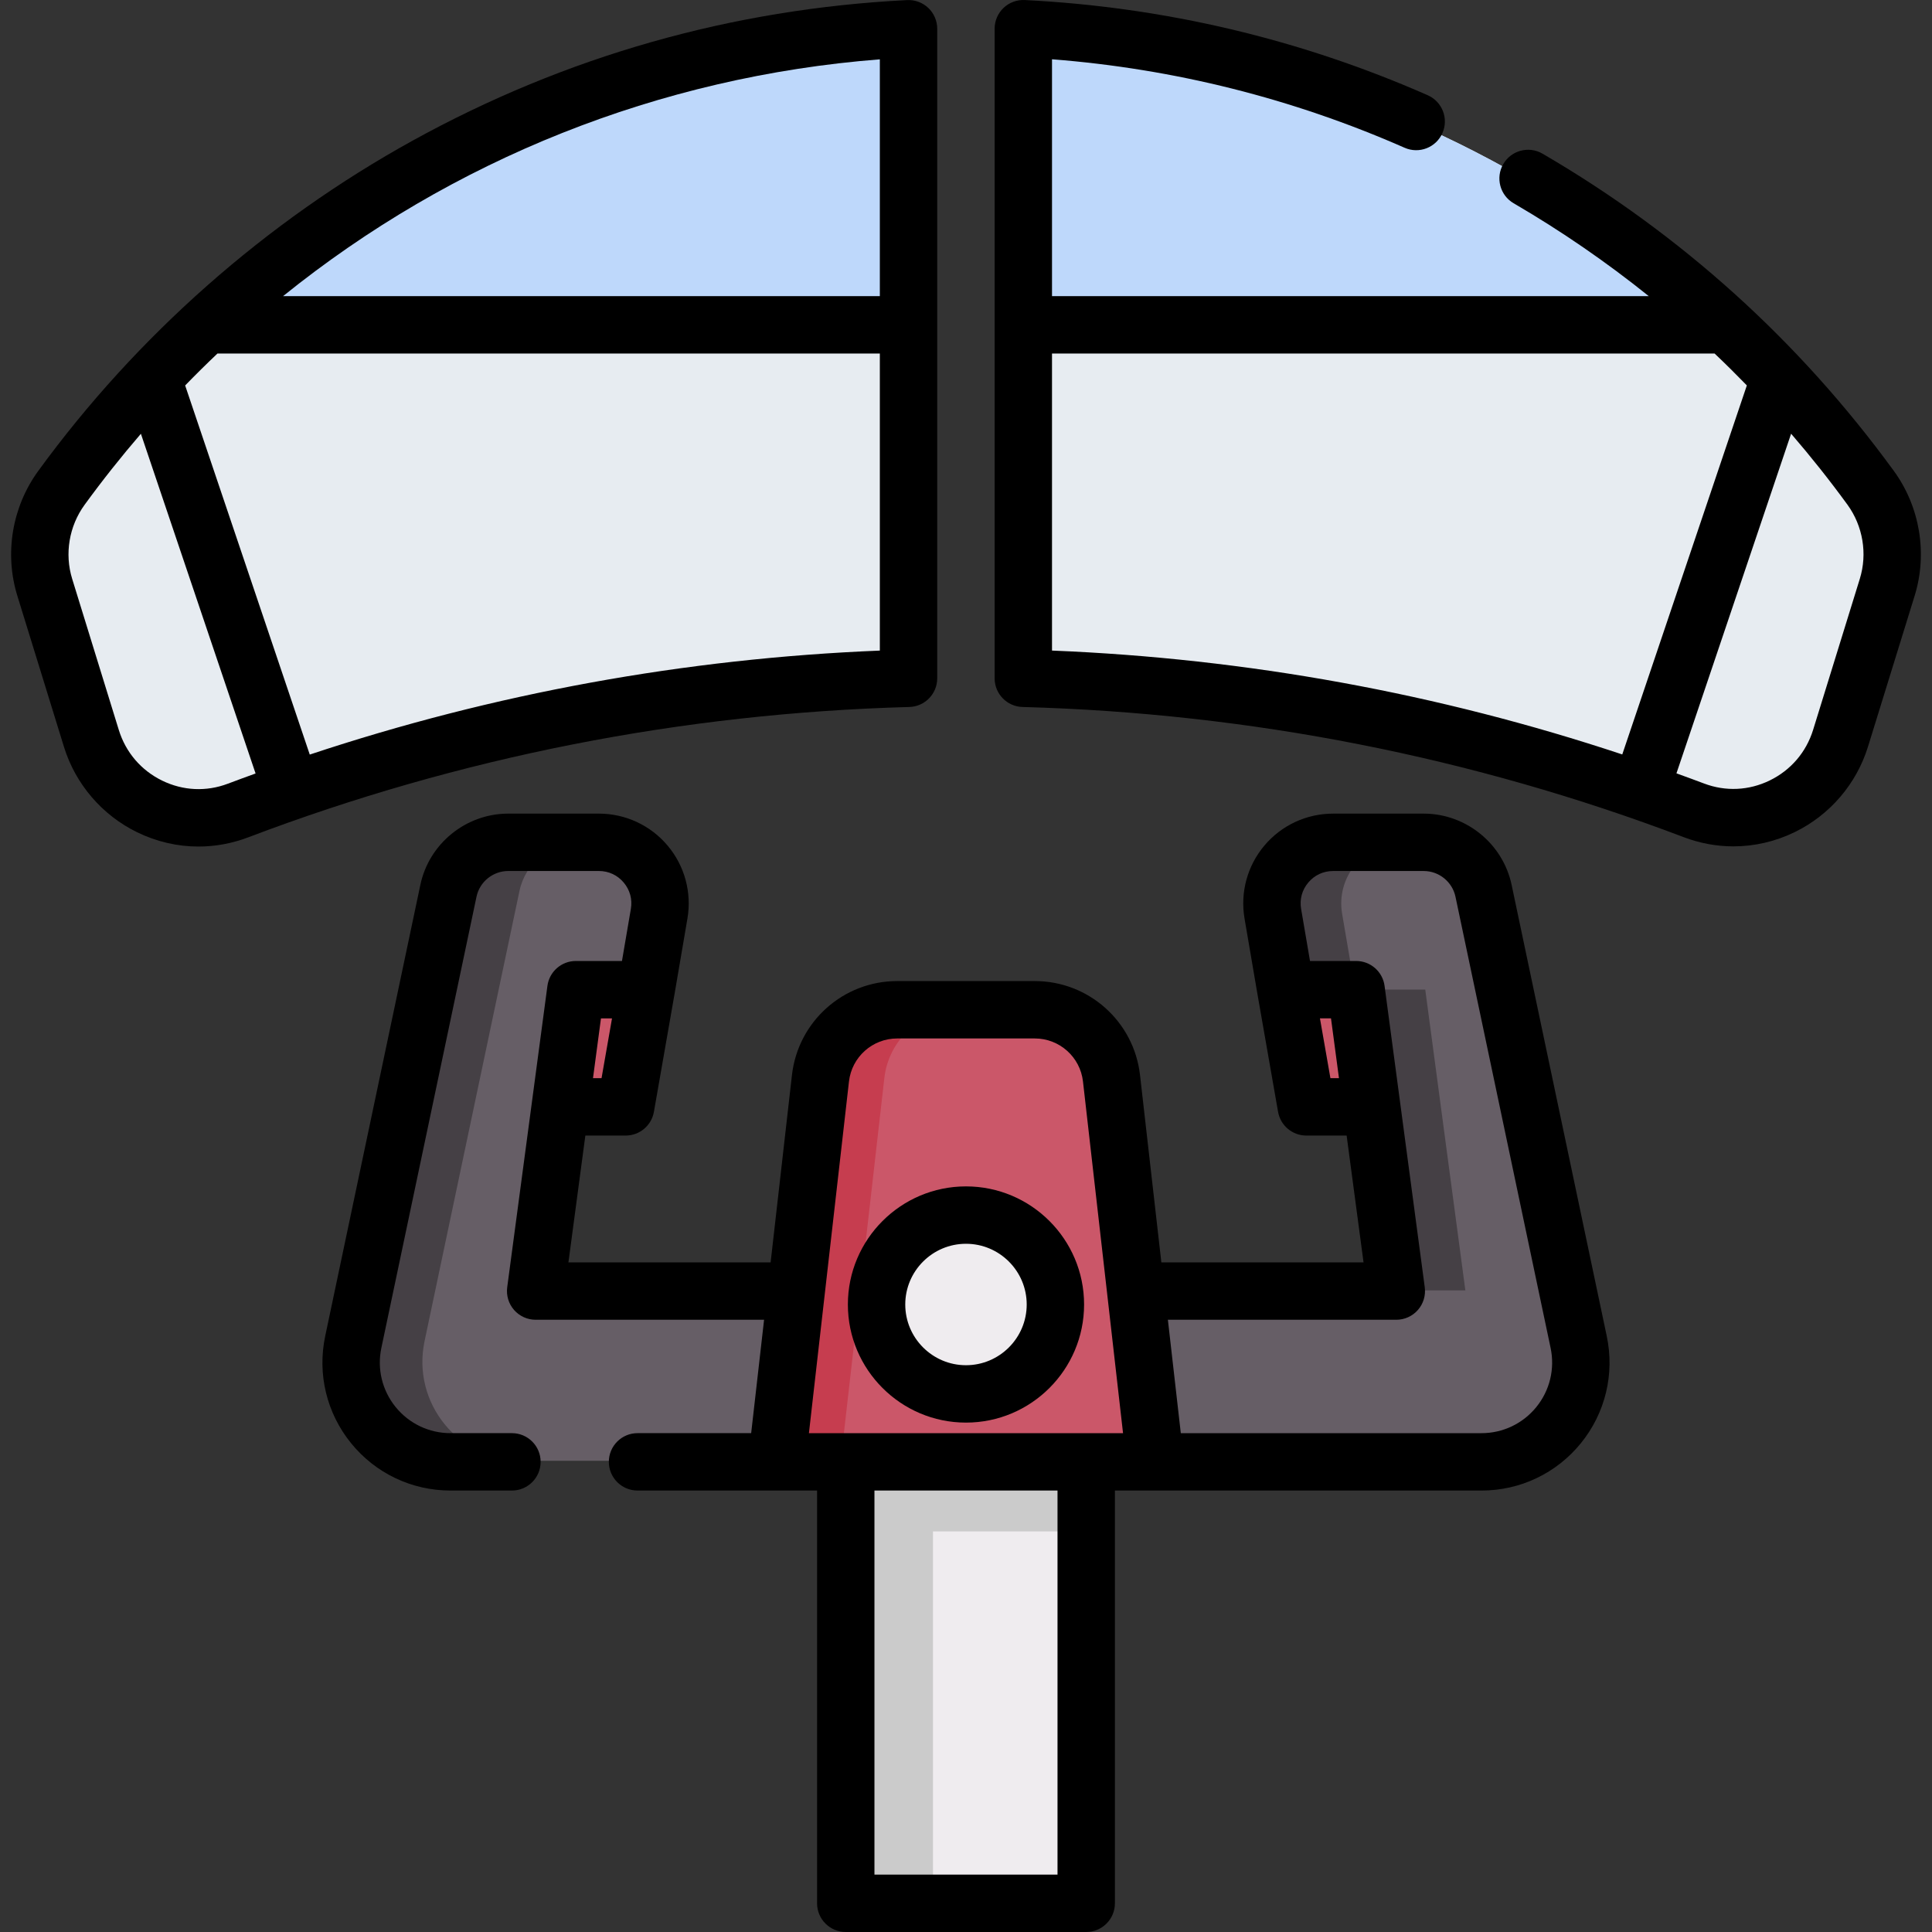
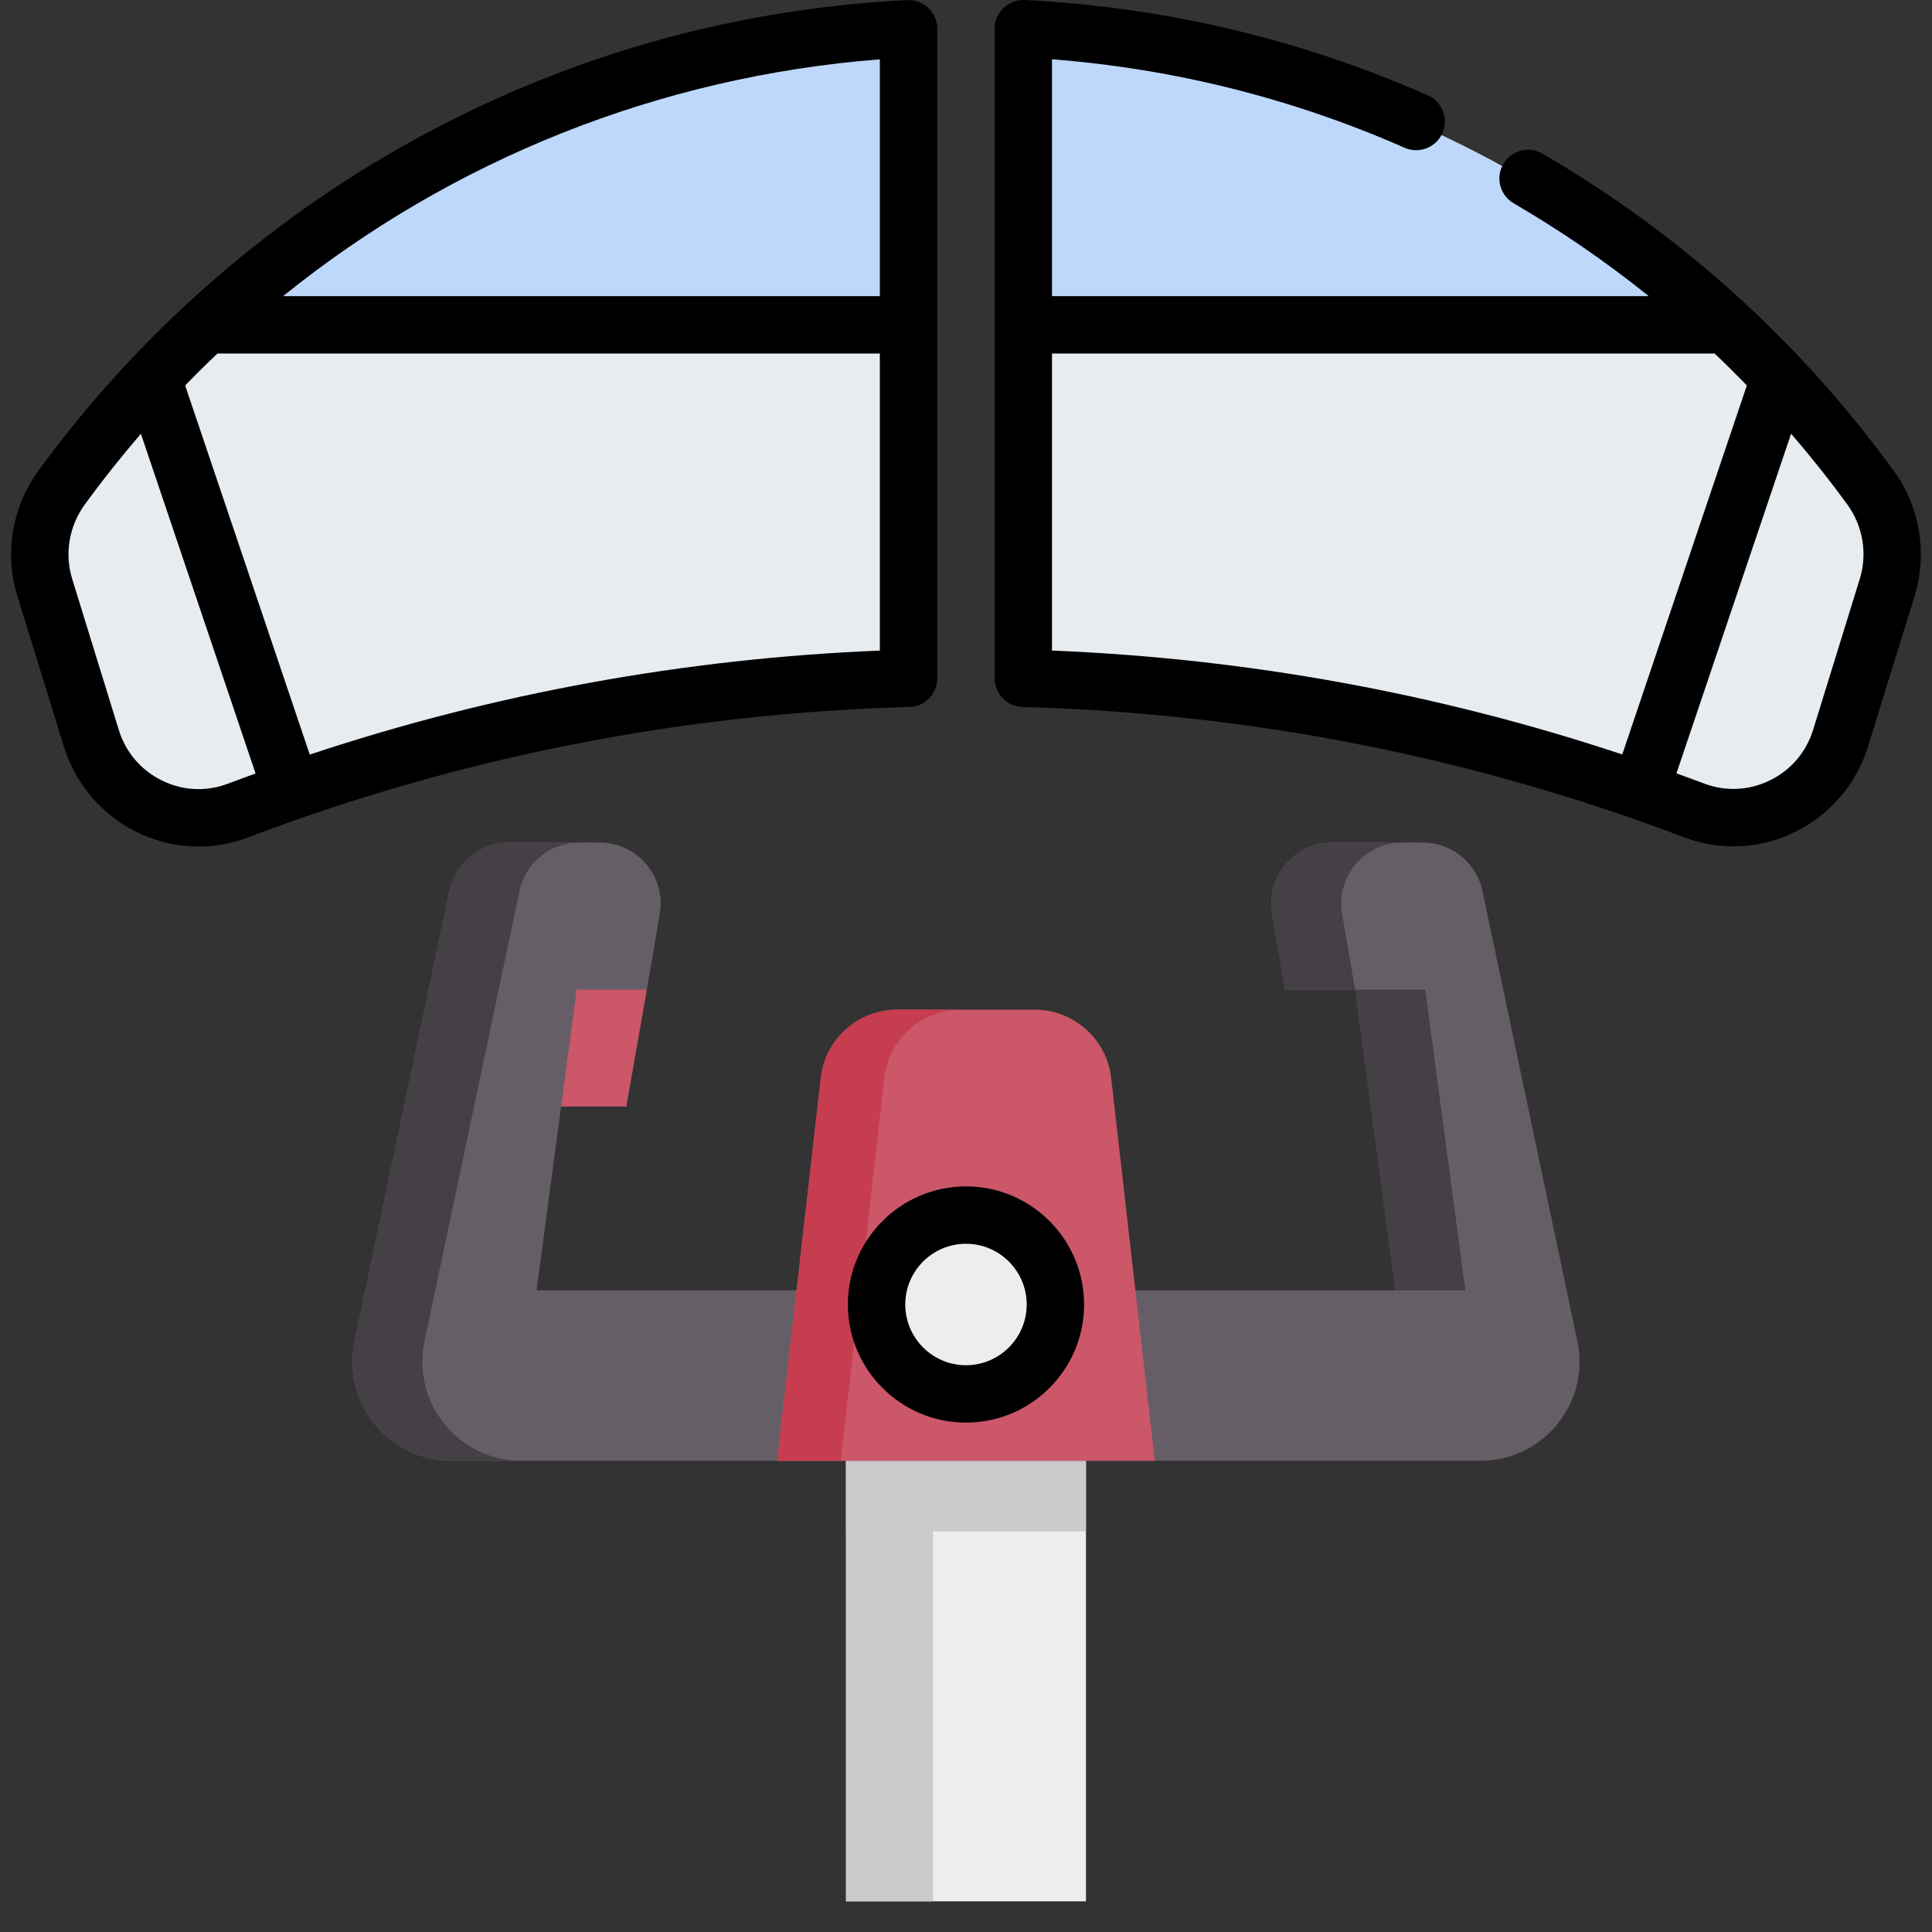
<svg xmlns="http://www.w3.org/2000/svg" id="Capa_1" height="512" viewBox="0 0 512 512" width="512">
  <rect x="0" y="0" width="512" height="512" fill="#333333" stroke="none" />
  <g>
    <g>
      <path d="m240.804 8.14v171.779c-34.945.961-69.059 5.23-102.051 12.505h-.01c-25.819 5.696-50.95 13.233-75.231 22.45-15.975 6.07-33.751-2.712-38.799-19.051l-12.333-39.963c-2.772-8.964-1.123-18.707 4.401-26.294 11.351-15.59 24.2-30.038 38.334-43.119 37.059-34.317 82.93-59.256 133.839-71.053 16.784-3.895 34.105-6.353 51.85-7.254z" fill="#e7ecf1" />
      <path d="m499.62 155.84-12.353 39.952c-5.049 16.319-22.814 25.101-38.789 19.04-24.291-9.217-49.412-16.744-75.231-22.43-33.002-7.274-67.137-11.534-102.092-12.485v-171.787c17.756.89 35.096 3.349 51.891 7.244 50.919 11.786 96.8 36.735 133.87 71.073 14.113 13.061 26.952 27.498 38.303 43.079 5.524 7.587 7.173 17.34 4.401 26.314z" fill="#e7ecf1" />
      <path d="m188.954 15.394c16.784-3.895 34.105-6.354 51.85-7.254v78.307h-185.689c37.059-34.318 82.929-59.256 133.839-71.053z" fill="#bed8fb" />
      <path d="m456.916 86.447h-185.76v-78.317c17.756.89 35.096 3.349 51.891 7.244 50.919 11.786 96.8 36.735 133.869 71.073z" fill="#bed8fb" />
      <path d="m224.203 369.16h63.586v134.71h-63.586z" fill="#efecef" />
      <path d="m224.203 369.16h63.586v36.683h-63.586z" fill="#cbcbcb" />
      <path d="m224.203 369.16h23.046v134.71h-23.046z" fill="#cbcbcb" />
      <g>
-         <path d="m340.571 262.26 5.426 30.992h17.304l20.626-14.526-23.836-41.933" fill="#cb5769" />
        <path d="m151.902 236.793-23.835 41.933 20.625 14.526h17.304l5.426-30.992" fill="#cb5769" />
        <path d="m205.96 387.128h-86.289c-16.687 0-29.144-15.357-25.702-31.685l25.154-119.32c1.576-7.478 8.175-12.83 15.817-12.83h23.978c10.015 0 17.621 9.015 15.934 18.887l-3.431 20.079h-18.598l-10.627 79.704h68.908 89.783 68.908l-10.627-79.704h-18.598l-3.431-20.079c-1.687-9.872 5.918-18.887 15.934-18.887h23.978c7.642 0 14.241 5.352 15.817 12.83l25.154 119.32c3.442 16.328-9.015 31.685-25.702 31.685h-86.289" fill="#665e66" />
        <g fill="#454045">
          <path d="m112.509 355.443 25.154-119.32c1.577-7.478 8.175-12.83 15.817-12.83h-18.539c-7.642 0-14.241 5.352-15.817 12.83l-25.154 119.32c-3.442 16.328 9.015 31.685 25.702 31.685h18.539c-16.687 0-29.145-15.357-25.702-31.685z" />
          <path d="m359.169 262.259 10.627 79.704h18.539l-10.627-79.704z" />
          <path d="m340.571 262.259h18.539l-3.431-20.079c-1.687-9.873 5.918-18.887 15.934-18.887h-18.539c-10.015 0-17.621 9.015-15.934 18.887z" />
        </g>
        <path d="m306.033 387.128h-100.073l11.555-101.446c1.175-10.317 9.906-18.11 20.29-18.11h36.383c10.384 0 19.114 7.793 20.29 18.11z" fill="#cb5769" />
        <path d="m254.649 267.57c-10.387 0-19.114 7.792-20.289 18.112l-11.555 101.443h-16.844l11.555-101.443c1.175-10.32 9.909-18.112 20.289-18.112z" fill="#c63d4f" />
        <circle cx="255.997" cy="345.515" fill="#efecef" r="23.645" />
      </g>
    </g>
    <g>
      <path d="m248.374 179.758v-172.142c0-2.083-.855-4.075-2.364-5.511-1.511-1.436-3.548-2.188-5.623-2.083-46.384 2.344-90.456 14.868-130.993 37.224-38.812 21.405-73.138 51.689-99.27 87.578-6.924 9.511-8.99 21.874-5.529 33.067l12.36 40.05c3.042 9.845 10.095 18.081 19.351 22.598 5.188 2.532 10.729 3.805 16.29 3.805 4.445 0 8.903-.813 13.205-2.449 55.987-21.262 114.926-32.882 175.178-34.537 4.117-.111 7.395-3.481 7.395-7.6zm-15.208-164.034v62.76h-158.157c44.795-36.13 99.594-58.192 158.157-62.76zm-172.765 191.956c-5.717 2.173-11.906 1.886-17.425-.808-5.577-2.721-9.657-7.487-11.49-13.417l-12.36-40.052c-2.052-6.638-.821-13.976 3.293-19.628 4.741-6.512 9.721-12.787 14.919-18.823l30.392 90.028c-2.446.89-4.894 1.775-7.329 2.7zm21.688-7.712-33.022-97.818c2.799-2.884 5.652-5.704 8.557-8.458h175.542v78.718c-51.674 2.102-102.357 11.357-151.077 27.558z" />
      <path d="m501.874 124.779c-25.057-34.39-56.377-62.67-93.09-84.054-3.628-2.113-8.284-.886-10.397 2.744-2.114 3.629-.886 8.284 2.743 10.398 12.627 7.355 24.571 15.58 35.816 24.616h-158.153v-62.774c32.373 2.517 63.771 10.393 93.446 23.451 3.845 1.693 8.331-.054 10.022-3.897 1.692-3.844-.052-8.331-3.897-10.023-33.81-14.878-69.74-23.367-106.793-25.231-2.089-.102-4.113.65-5.622 2.084-1.51 1.436-2.364 3.427-2.364 5.51v172.153c0 4.119 3.279 7.489 7.397 7.601 60.298 1.646 119.246 13.251 175.209 34.497 4.299 1.631 8.751 2.443 13.192 2.442 5.564 0 11.109-1.275 16.299-3.808 9.249-4.515 16.299-12.744 19.342-22.578l12.38-40.039c3.462-11.208 1.396-23.578-5.53-33.092zm-223.081-31.088h175.598c2.907 2.75 5.748 5.573 8.541 8.447l-33.015 97.797c-48.709-16.188-99.409-25.434-151.124-27.528zm214.081 59.69-12.379 40.036c-1.833 5.924-5.911 10.685-11.484 13.405-5.518 2.694-11.707 2.984-17.424.814-2.429-.922-4.87-1.804-7.309-2.691l30.385-90.008c5.2 6.035 10.182 12.294 14.918 18.794 4.116 5.655 5.347 13.001 3.293 19.65z" />
-       <path d="m400.598 234.513c-2.307-10.947-12.102-18.894-23.291-18.894h-24.029c-7.03 0-13.661 3.082-18.194 8.455s-6.452 12.429-5.268 19.357l3.438 20.122c.002.01.005.02.007.031h-.002l5.438 31.058c.637 3.638 3.796 6.293 7.49 6.293h10.683l4.481 33.606h-53.582l-5.656-49.657c-1.618-14.19-13.607-24.891-27.888-24.891h-36.46c-14.282 0-26.271 10.701-27.888 24.892l-5.656 49.658h-53.583l4.484-33.608h10.681c3.694 0 6.853-2.654 7.49-6.293l5.433-31.032c.003-.019.009-.036.012-.055l3.437-20.123c1.186-6.928-.734-13.984-5.266-19.357-4.533-5.375-11.166-8.457-18.197-8.457h-24.029c-11.198 0-20.992 7.948-23.287 18.891l-25.215 119.575c-2.118 10.053.38 20.395 6.852 28.373 6.472 7.977 16.076 12.552 26.351 12.552h16.283c4.199 0 7.604-3.404 7.604-7.604s-3.404-7.604-7.604-7.604h-16.283c-5.67 0-10.97-2.524-14.541-6.926s-4.95-10.108-3.781-15.655l25.217-119.582c.828-3.948 4.362-6.813 8.404-6.813h24.029c2.577 0 4.911 1.085 6.572 3.054 1.66 1.968 2.335 4.45 1.9 6.99l-2.357 13.801h-12.219c-3.811 0-7.033 2.821-7.537 6.598l-10.656 79.872c-.29 2.173.372 4.365 1.816 6.014s3.529 2.595 5.721 2.595h60.537l-3.423 30.05h-30.114c-4.199 0-7.604 3.404-7.604 7.604s3.404 7.604 7.604 7.604l47.579.001v109.385c0 4.199 3.404 7.604 7.604 7.604h63.722c4.2 0 7.604-3.404 7.604-7.604v-109.382h97.149c10.273 0 19.876-4.576 26.347-12.554 6.472-7.978 8.968-18.319 6.849-28.371zm-238.409 35.366-2.775 15.848h-2.264l2.114-15.848zm190.386 15.848-2.775-15.85h2.928l2.114 15.85zm-72.323 211.065h-48.514v-101.781h48.514zm-65.88-116.989 10.615-93.197c.741-6.501 6.234-11.404 12.778-11.404h36.46c6.544 0 12.037 4.903 12.777 11.404l6.414 56.31c.001.006.001.013.002.019l4.199 36.868zm192.775-6.927c-3.571 4.402-8.869 6.927-14.538 6.927h-79.685l-3.423-30.053h60.535c2.192 0 4.277-.946 5.721-2.595 1.445-1.649 2.106-3.841 1.817-6.014l-10.65-79.873c-.504-3.778-3.727-6.599-7.538-6.599h-12.222l-2.357-13.799c-.434-2.539.242-5.02 1.902-6.989 1.661-1.969 3.994-3.053 6.57-3.053h24.029c4.041 0 7.577 2.869 8.41 6.822l25.208 119.573c1.168 5.546-.209 11.251-3.779 15.653z" />
      <path d="m255.995 314.406c-17.258 0-31.299 14.041-31.299 31.299s14.041 31.299 31.299 31.299c17.259 0 31.299-14.041 31.299-31.299 0-17.259-14.04-31.299-31.299-31.299zm0 47.39c-8.873 0-16.092-7.219-16.092-16.092s7.219-16.091 16.092-16.091 16.092 7.218 16.092 16.091-7.219 16.092-16.092 16.092z" />
    </g>
  </g>
</svg>